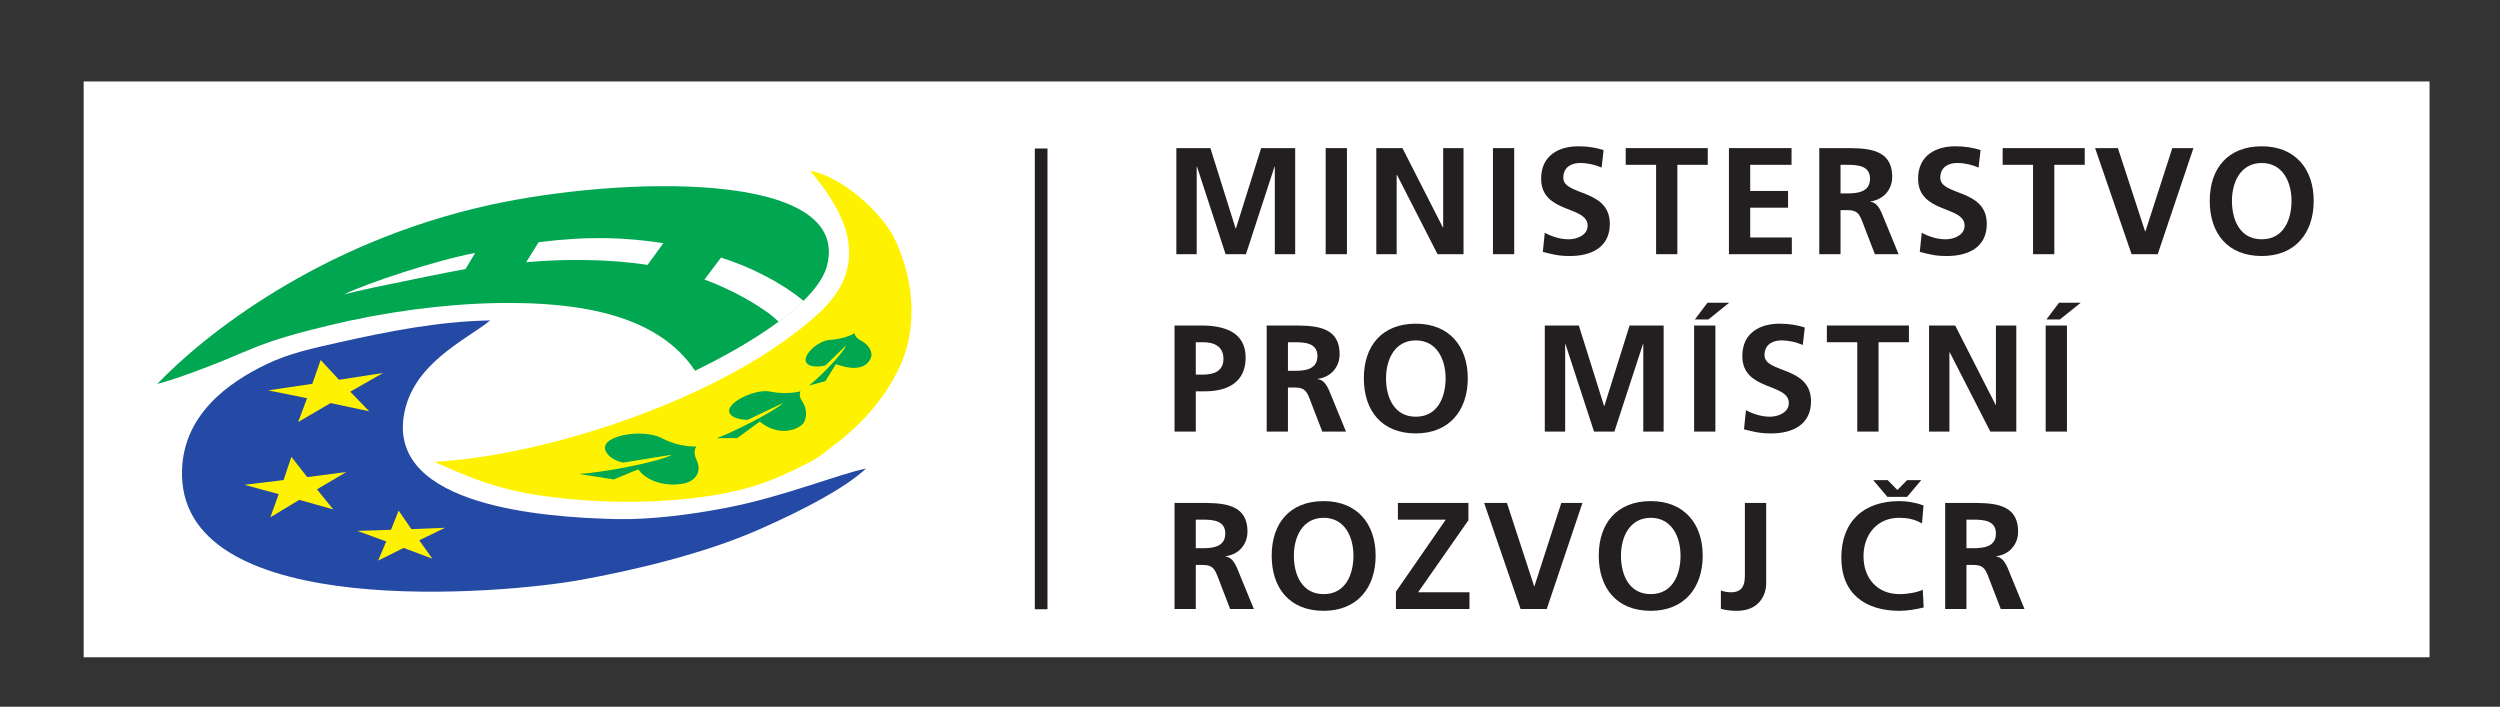
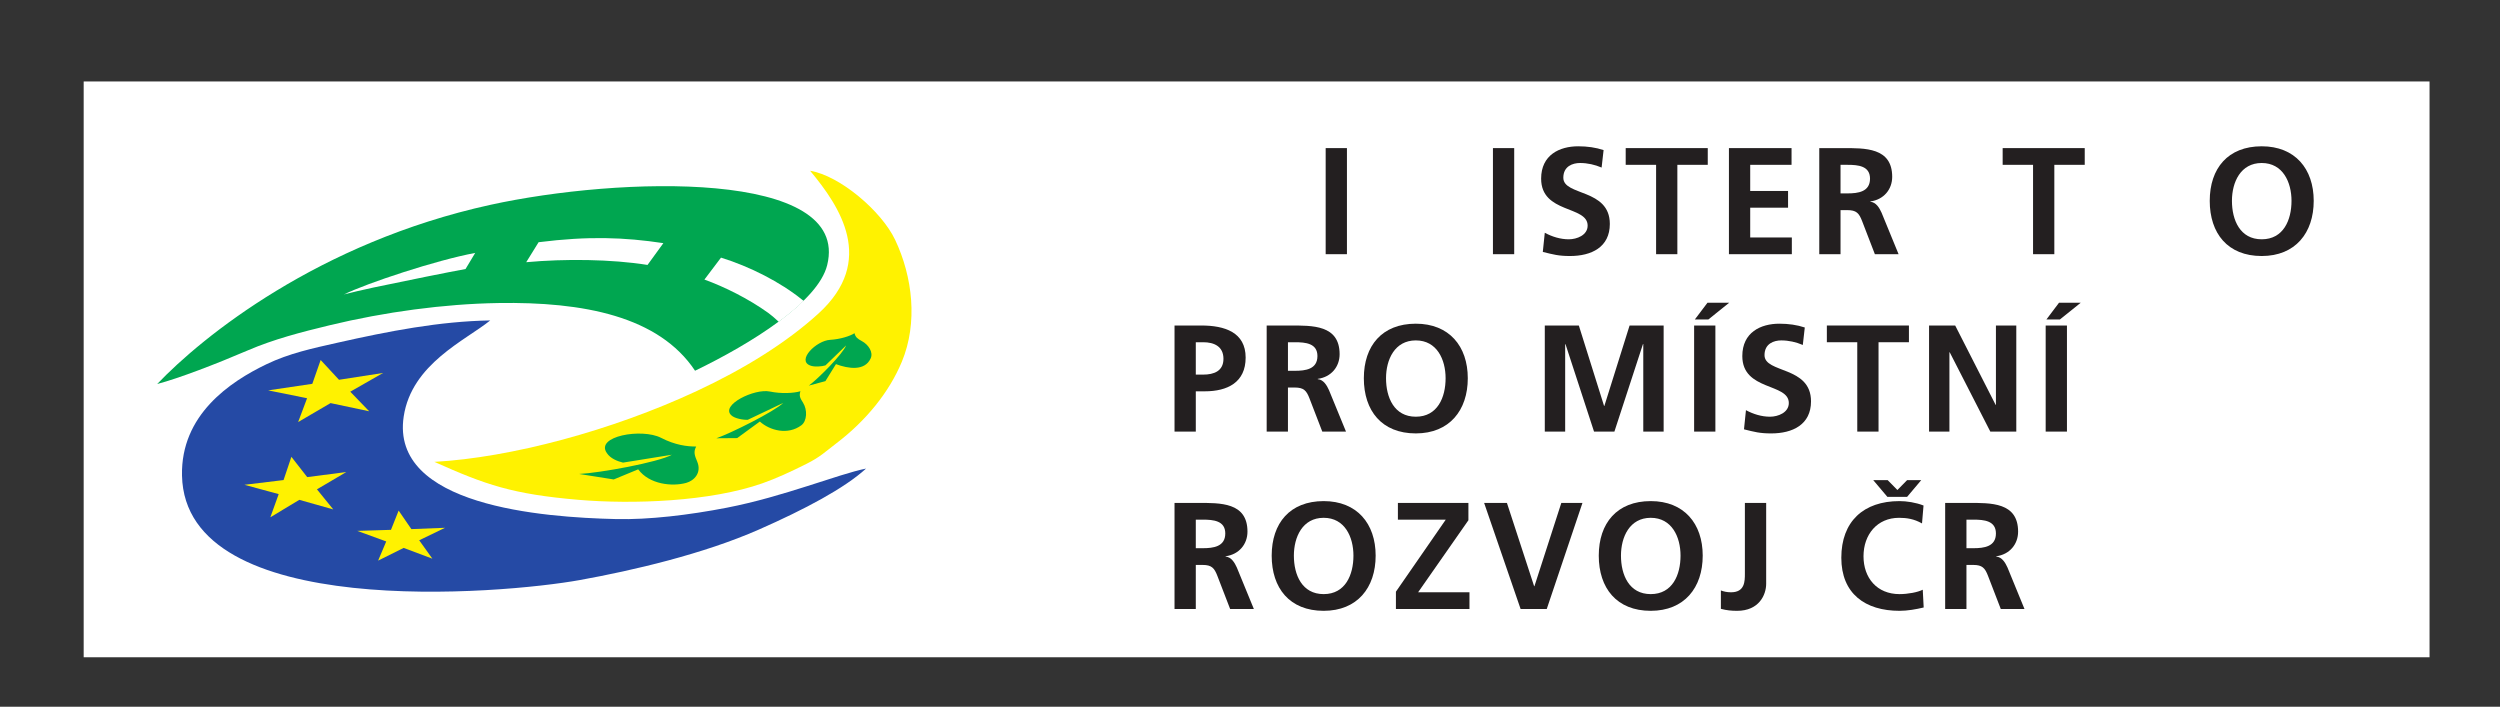
<svg xmlns="http://www.w3.org/2000/svg" xmlns:ns1="http://sodipodi.sourceforge.net/DTD/sodipodi-0.dtd" xmlns:ns2="http://www.inkscape.org/namespaces/inkscape" version="1.1" id="svg2" width="172.907" height="48.88" viewBox="0 0 172.907 48.88" ns1:docname="mmr_cr_cmyk_3.svg" ns2:version="1.2.2 (b0a8486541, 2022-12-01)">
  <rect x="0" y="0" width="172.907" height="48.88" fill="#333333" stroke="none" />
  <defs id="defs6" />
  <ns1:namedview id="namedview4" pagecolor="#ffffff" bordercolor="#666666" borderopacity="1.0" ns2:showpageshadow="2" ns2:pageopacity="0.0" ns2:pagecheckerboard="0" ns2:deskcolor="#d1d1d1" showgrid="false" ns2:zoom="2.6613108" ns2:cx="59.557117" ns2:cy="-12.775659" ns2:window-width="1920" ns2:window-height="1043" ns2:window-x="1920" ns2:window-y="120" ns2:window-maximized="1" ns2:current-layer="g10">
    <ns2:page x="0" y="0" id="page8" width="172.907" height="48.88" />
  </ns1:namedview>
  <g id="g10" ns2:groupmode="layer" ns2:label="Page 1" transform="matrix(1.082,0,0,-1.082,6.956,45.623)">
    <rect style="fill:#ffffff;fill-opacity:1;stroke:none;stroke-width:0.3;stroke-linecap:round;stroke-linejoin:round" id="rect24073" width="149.95" height="36.806" x="-1.08" y="-36.958" transform="scale(1,-1)" />
    <g id="g12" transform="matrix(0.081,0,0,0.081,3.619,3.121)">
-       <path d="m 702.578,1.25 h -10 v 363.582 h 10 V 1.25" style="fill:#231f20;fill-opacity:1;fill-rule:nonzero;stroke:none" id="path14" />
-       <path d="m 804.266,365.152 h 26.867 l 19.906,-63.449 h 0.238 l 19.911,63.449 h 26.863 v -83.718 h -16.074 v 69.082 h -0.235 l -22.547,-69.082 h -16.07 l -22.551,69.082 -0.238,-0.239 v -68.843 h -16.07 v 83.718" style="fill:#231f20;fill-opacity:1;fill-rule:nonzero;stroke:none" id="path16" />
      <path d="m 922.105,365.152 h 16.786 v -83.718 h -16.786 v 83.718" style="fill:#231f20;fill-opacity:1;fill-rule:nonzero;stroke:none" id="path18" />
-       <path d="m 962.066,365.152 h 20.625 l 31.899,-62.609 h 0.24 v 62.609 h 16.07 v -83.718 h -20.51 l -32.015,62.609 h -0.246 v -62.609 h -16.063 v 83.718" style="fill:#231f20;fill-opacity:1;fill-rule:nonzero;stroke:none" id="path20" />
      <path d="m 1054.11,365.152 h 16.78 v -83.718 h -16.78 v 83.718" style="fill:#231f20;fill-opacity:1;fill-rule:nonzero;stroke:none" id="path22" />
      <path d="m 1139.87,349.801 c -5.28,2.273 -11.16,3.597 -17.02,3.597 -5.76,0 -13.2,-2.519 -13.2,-11.636 0,-14.512 36.7,-8.395 36.7,-36.461 0,-18.348 -14.51,-25.305 -31.42,-25.305 -9.12,0 -13.19,1.199 -21.47,3.234 l 1.56,15.114 c 5.76,-3.114 12.35,-5.156 18.95,-5.156 6.36,0 14.87,3.238 14.87,10.796 0,15.954 -36.7,9.356 -36.7,37.063 0,18.703 14.51,25.539 29.27,25.539 7.19,0 13.91,-0.957 20.02,-2.996 l -1.56,-13.789" style="fill:#231f20;fill-opacity:1;fill-rule:nonzero;stroke:none" id="path24" />
      <path d="m 1182.86,351.957 h -23.99 v 13.195 h 64.76 v -13.195 h -23.99 v -70.523 h -16.78 v 70.523" style="fill:#231f20;fill-opacity:1;fill-rule:nonzero;stroke:none" id="path26" />
      <path d="m 1240.34,365.152 h 49.41 v -13.195 h -32.62 V 331.328 H 1287 v -13.195 h -29.87 v -23.504 h 32.85 v -13.195 h -49.64 v 83.718" style="fill:#231f20;fill-opacity:1;fill-rule:nonzero;stroke:none" id="path28" />
      <path d="m 1328.41,329.41 h 5.52 c 8.27,0 17.75,1.199 17.75,11.637 0,10.07 -9.35,10.91 -17.75,10.91 h -5.52 z m -16.78,35.742 h 18.1 c 17.99,0 39.45,0.594 39.45,-22.672 0,-9.835 -6.59,-17.988 -17.26,-19.429 v -0.238 c 4.55,-0.364 7.2,-4.918 8.87,-8.633 l 13.43,-32.746 h -18.71 l -10.08,26.148 c -2.39,6.234 -4.55,8.633 -11.62,8.633 h -5.4 v -34.781 h -16.78 v 83.718" style="fill:#231f20;fill-opacity:1;fill-rule:nonzero;stroke:none" id="path30" />
-       <path d="m 1437.35,349.801 c -5.28,2.273 -11.15,3.597 -17.02,3.597 -5.76,0 -13.2,-2.519 -13.2,-11.636 0,-14.512 36.7,-8.395 36.7,-36.461 0,-18.348 -14.51,-25.305 -31.42,-25.305 -9.12,0 -13.19,1.199 -21.47,3.234 l 1.56,15.114 c 5.76,-3.114 12.35,-5.156 18.95,-5.156 6.36,0 14.87,3.238 14.87,10.796 0,15.954 -36.7,9.356 -36.7,37.063 0,18.703 14.51,25.539 29.27,25.539 7.19,0 13.91,-0.957 20.02,-2.996 l -1.56,-13.789" style="fill:#231f20;fill-opacity:1;fill-rule:nonzero;stroke:none" id="path32" />
      <path d="m 1480.34,351.957 h -23.99 v 13.195 h 64.77 v -13.195 h -23.99 v -70.523 h -16.79 v 70.523" style="fill:#231f20;fill-opacity:1;fill-rule:nonzero;stroke:none" id="path34" />
-       <path d="m 1529.3,365.152 h 17.99 l 21.46,-65.73 h 0.26 l 21.23,65.73 h 16.66 l -28.19,-83.718 h -20.62 l -28.79,83.718" style="fill:#231f20;fill-opacity:1;fill-rule:nonzero;stroke:none" id="path36" />
      <path d="m 1660.79,293.188 c 17.16,0 23.51,15.234 23.51,30.343 0,14.754 -6.84,29.867 -23.51,29.867 -16.66,0 -23.5,-15.113 -23.5,-29.867 0,-15.109 6.35,-30.343 23.5,-30.343 z m 0,73.398 c 26.26,0 41.03,-17.746 41.03,-43.055 0,-25.304 -14.51,-43.535 -41.03,-43.535 -26.86,0 -41.02,17.871 -41.02,43.535 0,25.668 14.39,43.055 41.02,43.055" style="fill:#231f20;fill-opacity:1;fill-rule:nonzero;stroke:none" id="path38" />
      <path d="m 819.617,186.41 h 5.875 c 8.395,0 15.953,2.762 15.953,12.473 0,9.715 -7.316,13.074 -15.953,13.074 h -5.875 z m -16.789,38.742 h 21.223 c 18.234,0 34.902,-5.281 34.902,-25.308 0,-19.551 -14.269,-26.625 -32.258,-26.625 h -7.078 v -31.785 h -16.789 v 83.718" style="fill:#231f20;fill-opacity:1;fill-rule:nonzero;stroke:none" id="path40" />
      <path d="m 892.34,189.41 h 5.515 c 8.274,0 17.754,1.199 17.754,11.637 0,10.07 -9.355,10.91 -17.754,10.91 h -5.515 z m -16.789,35.742 h 18.105 c 17.989,0 39.453,0.594 39.453,-22.672 0,-9.835 -6.589,-17.988 -17.265,-19.429 v -0.238 c 4.551,-0.364 7.199,-4.918 8.867,-8.633 l 13.437,-32.746 h -18.71 l -10.079,26.148 c -2.39,6.234 -4.55,8.633 -11.621,8.633 h -5.398 v -34.781 h -16.789 v 83.718" style="fill:#231f20;fill-opacity:1;fill-rule:nonzero;stroke:none" id="path42" />
      <path d="m 993.246,153.184 c 17.144,0 23.504,15.238 23.504,30.347 0,14.754 -6.83,29.867 -23.504,29.867 -16.668,0 -23.504,-15.113 -23.504,-29.867 0,-15.109 6.356,-30.347 23.504,-30.347 z m 0,73.402 c 26.274,0 41.014,-17.746 41.014,-43.055 0,-25.308 -14.51,-43.531 -41.014,-43.531 -26.863,0 -41.016,17.871 -41.016,43.531 0,25.668 14.395,43.055 41.016,43.055" style="fill:#231f20;fill-opacity:1;fill-rule:nonzero;stroke:none" id="path44" />
      <path d="m 1095.02,225.152 h 26.87 l 19.91,-63.453 h 0.24 l 19.9,63.453 h 26.87 v -83.718 h -16.07 v 69.082 h -0.24 l -22.55,-69.082 h -16.07 l -22.55,69.082 -0.23,-0.239 v -68.843 h -16.08 v 83.718" style="fill:#231f20;fill-opacity:1;fill-rule:nonzero;stroke:none" id="path46" />
      <path d="m 1223.42,243.141 h 17.15 l -16.43,-13.196 h -10.68 z m -10.55,-17.989 h 16.78 v -83.718 h -16.78 v 83.718" style="fill:#231f20;fill-opacity:1;fill-rule:nonzero;stroke:none" id="path48" />
      <path d="m 1298.64,209.801 c -5.28,2.273 -11.16,3.597 -17.03,3.597 -5.76,0 -13.19,-2.519 -13.19,-11.636 0,-14.512 36.7,-8.395 36.7,-36.461 0,-18.348 -14.51,-25.301 -31.42,-25.301 -9.13,0 -13.2,1.191 -21.47,3.23 l 1.55,15.11 c 5.76,-3.106 12.36,-5.156 18.96,-5.156 6.35,0 14.86,3.242 14.86,10.8 0,15.954 -36.7,9.356 -36.7,37.063 0,18.703 14.51,25.539 29.27,25.539 7.2,0 13.92,-0.957 20.03,-2.996 l -1.56,-13.789" style="fill:#231f20;fill-opacity:1;fill-rule:nonzero;stroke:none" id="path50" />
      <path d="m 1341.62,211.957 h -24 v 13.195 h 64.77 v -13.195 h -23.99 v -70.523 h -16.78 v 70.523" style="fill:#231f20;fill-opacity:1;fill-rule:nonzero;stroke:none" id="path52" />
      <path d="m 1398.27,225.152 h 20.62 l 31.91,-62.613 h 0.24 v 62.613 h 16.07 v -83.718 h -20.5 l -32.04,62.609 h -0.23 v -62.609 h -16.07 v 83.718" style="fill:#231f20;fill-opacity:1;fill-rule:nonzero;stroke:none" id="path54" />
      <path d="m 1500.84,243.141 h 17.15 l -16.42,-13.196 h -10.67 z m -10.54,-17.989 h 16.79 v -83.718 h -16.79 v 83.718" style="fill:#231f20;fill-opacity:1;fill-rule:nonzero;stroke:none" id="path56" />
      <path d="m 819.617,49.414 h 5.516 c 8.273,0 17.754,1.191 17.754,11.633 0,10.066 -9.356,10.906 -17.754,10.906 h -5.516 z m -16.789,35.742 h 18.11 c 17.988,0 39.457,0.586 39.457,-22.676 0,-9.836 -6.598,-17.988 -17.27,-19.434 v -0.234 c 4.555,-0.363 7.195,-4.922 8.871,-8.633 L 865.434,1.434 H 846.723 L 836.645,27.578 c -2.399,6.238 -4.555,8.633 -11.629,8.633 h -5.399 V 1.434 H 802.828 V 85.156" style="fill:#231f20;fill-opacity:1;fill-rule:nonzero;stroke:none" id="path58" />
      <path d="m 920.531,13.184 c 17.149,0 23.496,15.234 23.496,30.352 0,14.746 -6.836,29.863 -23.496,29.863 -16.679,0 -23.515,-15.117 -23.515,-29.863 0,-15.117 6.359,-30.352 23.515,-30.352 z m 0,73.398 c 26.262,0 41.016,-17.742 41.016,-43.047 C 961.547,18.223 947.035,0 920.531,0 c -26.875,0 -41.023,17.871 -41.023,43.535 0,25.664 14.394,43.047 41.023,43.047" style="fill:#231f20;fill-opacity:1;fill-rule:nonzero;stroke:none" id="path60" />
      <path d="m 977.543,15.105 39.337,56.848 h -37.775 v 13.203 h 55.645 V 71.473 L 995.055,14.629 h 40.535 V 1.434 H 977.543 V 15.105" style="fill:#231f20;fill-opacity:1;fill-rule:nonzero;stroke:none" id="path62" />
      <path d="m 1047.15,85.156 h 17.99 l 21.47,-65.734 h 0.24 l 21.22,65.734 h 16.68 L 1096.57,1.434 h -20.63 l -28.79,83.723" style="fill:#231f20;fill-opacity:1;fill-rule:nonzero;stroke:none" id="path64" />
      <path d="m 1178.64,13.184 c 17.15,0 23.51,15.234 23.51,30.352 0,14.746 -6.83,29.863 -23.51,29.863 -16.66,0 -23.5,-15.117 -23.5,-29.863 0,-15.117 6.35,-30.352 23.5,-30.352 z m 0,73.398 c 26.27,0 41.01,-17.742 41.01,-43.047 C 1219.65,18.223 1205.14,0 1178.64,0 c -26.86,0 -41.02,17.871 -41.02,43.535 0,25.664 14.4,43.047 41.02,43.047" style="fill:#231f20;fill-opacity:1;fill-rule:nonzero;stroke:none" id="path66" />
      <path d="m 1233.99,16.074 c 2.27,-0.84 4.67,-1.445 8.03,-1.445 10.91,0 10.91,8.75 10.91,14.746 v 55.781 h 16.8 V 21.348 C 1269.73,12.469 1263.97,0 1246.82,0 c -4.56,0 -8.16,0.352 -12.83,1.562 v 14.512" style="fill:#231f20;fill-opacity:1;fill-rule:nonzero;stroke:none" id="path68" />
      <path d="m 1365.37,89.941 -11.16,13.204 h 11.4 l 7.68,-7.805 7.67,7.805 h 11.15 L 1380.96,89.941 Z M 1394.03,2.637 C 1387.92,1.191 1381.31,0 1374.96,0 c -27.1,0 -45.93,13.555 -45.93,41.855 0,28.66 17.51,44.727 45.93,44.727 5.51,0 12.84,-1.074 18.95,-3.477 l -1.2,-14.141 c -6.36,3.594 -12.12,4.434 -18.12,4.434 -17.26,0 -28.05,-13.195 -28.05,-30.352 0,-17.031 10.55,-29.863 28.42,-29.863 6.6,0 14.39,1.445 18.34,3.477 l 0.73,-14.023" style="fill:#231f20;fill-opacity:1;fill-rule:nonzero;stroke:none" id="path70" />
      <path d="m 1427.78,49.414 h 5.51 c 8.28,0 17.75,1.191 17.75,11.633 0,10.066 -9.36,10.906 -17.75,10.906 h -5.51 z m -16.8,35.742 h 18.11 c 17.98,0 39.45,0.586 39.45,-22.676 0,-9.836 -6.58,-17.988 -17.27,-19.434 v -0.234 c 4.57,-0.363 7.21,-4.922 8.89,-8.633 l 13.42,-32.746 h -18.71 L 1444.8,27.578 c -2.39,6.238 -4.56,8.633 -11.63,8.633 h -5.39 V 1.434 h -16.8 V 85.156" style="fill:#231f20;fill-opacity:1;fill-rule:nonzero;stroke:none" id="path72" />
      <path d="M 262.82,229.164 C 222.926,228.496 182.801,220.703 142.004,211.508 122.645,207.148 104.16,203.199 86.332,194.637 57.188,180.66 18.574,154.52 19.578,106.746 22.012,-8.535 272.469,13.242 333.613,24.297 c 41.996,7.578 97.664,20.625 141.246,39.844 36.215,15.957 67.547,32.57 84.539,48.117 -22.019,-4.406 -64.714,-22.121 -109.839,-30.879 -29.883,-5.812 -61.727,-9.582 -87.434,-8.977 -58.047,1.348 -178.242,10.371 -167.586,80.946 6.281,41.593 48.895,60.105 68.281,75.816 v 0" style="fill:#254aa5;fill-opacity:1;fill-rule:evenodd;stroke:none" id="path74" />
      <path d="m 218.73,117.547 c 60.356,3.379 140.133,24.66 207.227,55.984 36.883,17.207 70.453,37.875 95.977,61.164 45.586,41.59 16.796,84.414 -6.672,112.571 23.414,-3.848 56.316,-31.782 67.074,-54.473 13.766,-29.074 18.125,-65.484 5.262,-96.328 C 577.5,172.242 559.219,149.93 536.16,132.344 526.801,125.195 523.297,121.465 512.574,116.074 499.41,109.473 488.516,104.48 477.691,100.664 436.48,86.121 375.395,83.926 332.359,87.598 c -52.027,4.453 -73.3,11.875 -113.629,29.949 v 0" style="fill:#fff200;fill-opacity:1;fill-rule:evenodd;stroke:none" id="path76" />
      <path d="m 424.449,189.469 c -28.57,42.98 -88.078,54.523 -155.344,53.418 -42.699,-0.692 -89.433,-7.028 -132.906,-17.512 C 113.426,219.879 92.106,214.363 71.523,205.527 46.484,194.785 17.273,183.555 0,178.98 c 35.492,37.274 127.406,111.665 262.855,141.387 101.711,22.309 284.668,28.246 265.86,-47.594 -7.195,-29.054 -60.113,-61.984 -104.266,-83.304 v 0" style="fill:#00a650;fill-opacity:1;fill-rule:evenodd;stroke:none" id="path78" />
      <path d="m 122.418,179.133 -34.859,-5.16 30.722,-6.211 -7.054,-18.797 25.578,14.961 30.488,-6.457 -14.926,15.457 25.914,14.797 -34.804,-5.399 -14.477,15.614 -6.582,-18.805 v 0" style="fill:#fff200;fill-opacity:1;fill-rule:evenodd;stroke:none" id="path80" />
      <path d="M 99.731,103.191 68.852,99.453 95.875,92.098 89.281,73.797 l 22.871,13.793 26.801,-7.582 -12.879,15.871 23.16,13.633 -30.847,-3.985 -12.485,15.996 -6.171,-18.332 v 0" style="fill:#fff200;fill-opacity:1;fill-rule:evenodd;stroke:none" id="path82" />
      <path d="m 184.496,63.906 -26.601,-0.82 22.847,-8.34 -6.39,-15.129 20.152,10.031 22.652,-8.508 -10.394,14.524 20.394,9.851 -26.57,-1.035 -10.051,14.609 -6.039,-15.184 v 0" style="fill:#fff200;fill-opacity:1;fill-rule:evenodd;stroke:none" id="path84" />
      <path d="m 510.156,244.617 c -0.551,0.461 -0.578,0.399 -1.136,0.844 -17.274,13.992 -41.282,26.184 -64.094,33.258 L 431.844,261.41 c 15.879,-5.746 34.617,-15.031 50.269,-26.23 2.43,-1.739 5.305,-4.239 7.629,-6.422 0.43,-0.399 0.321,-0.332 0.707,-0.703 6.555,4.761 16.199,12.722 19.707,16.562 v 0" style="fill:#ffffff;fill-opacity:1;fill-rule:evenodd;stroke:none" id="path86" />
      <path d="m 399.449,290.152 c -30.906,4.645 -59.078,5.688 -98.465,0.731 l -9.769,-15.778 c 30.43,2.825 67.414,2.395 95.734,-2.152 l 12.5,17.199 v 0" style="fill:#ffffff;fill-opacity:1;fill-rule:evenodd;stroke:none" id="path88" />
      <path d="m 250.953,282.43 -7.633,-12.707 c -13.355,-2.395 -45.472,-8.907 -72.48,-14.563 -10.777,-2.262 -16.367,-3.754 -23.496,-5.496 18.152,8.914 72.855,27.063 103.609,32.766 v 0" style="fill:#ffffff;fill-opacity:1;fill-rule:evenodd;stroke:none" id="path90" />
      <path d="m 425.359,129.648 c -2.371,-4.347 -1.156,-7.148 0.848,-12.031 3.578,-8.691 -2.473,-14.941 -8.805,-16.679 -10.953,-3.001 -29.019,-1.262 -37.816,10.722 l -19.297,-7.988 -27.305,4.324 c 15.852,0.762 62.368,9.121 73.204,15.176 l -38.586,-6.219 c -4.551,1.102 -9.942,3.301 -12.7,7.469 -9.625,13.41 27.618,19.875 42.754,12.082 11.16,-5.774 20.723,-6.887 27.703,-6.856 v 0" style="fill:#00a650;fill-opacity:1;fill-rule:evenodd;stroke:none" id="path92" />
      <path d="m 507.617,173.289 c -1.269,-3.824 -0.043,-5.711 2.012,-8.973 3.676,-5.82 3.148,-14.609 -1.281,-17.89 -10.61,-7.91 -24.825,-4.199 -32.762,2.949 L 457.68,136.309 441.305,136.18 c 11.726,4.121 45.39,20.89 52.765,27.902 l -28.019,-13.34 c -3.524,-0.176 -10.469,1.024 -13.008,3.582 -8.727,8.059 18.27,21.289 30.449,18.731 8.973,-1.879 18.914,-1.348 24.125,0.234 v 0" style="fill:#00a650;fill-opacity:1;fill-rule:evenodd;stroke:none" id="path94" />
      <path d="m 550.281,219.082 c 0.754,-3.098 2.321,-4.371 5.77,-6.211 5.457,-2.922 9.105,-8.922 7.023,-13.586 -4.601,-10.305 -17.758,-8.234 -27.426,-4.609 l -8.335,-13.422 -13.075,-3.524 c 7.489,5.497 26.774,24.954 29.43,31.708 L 527.367,193.68 c -2.75,-0.871 -8.887,-1.43 -12.094,-0.078 -10.718,4.136 4.813,19.589 15.766,20.242 8.082,0.488 15.805,2.98 19.242,5.238 v 0" style="fill:#00a650;fill-opacity:1;fill-rule:evenodd;stroke:none" id="path96" />
    </g>
  </g>
</svg>